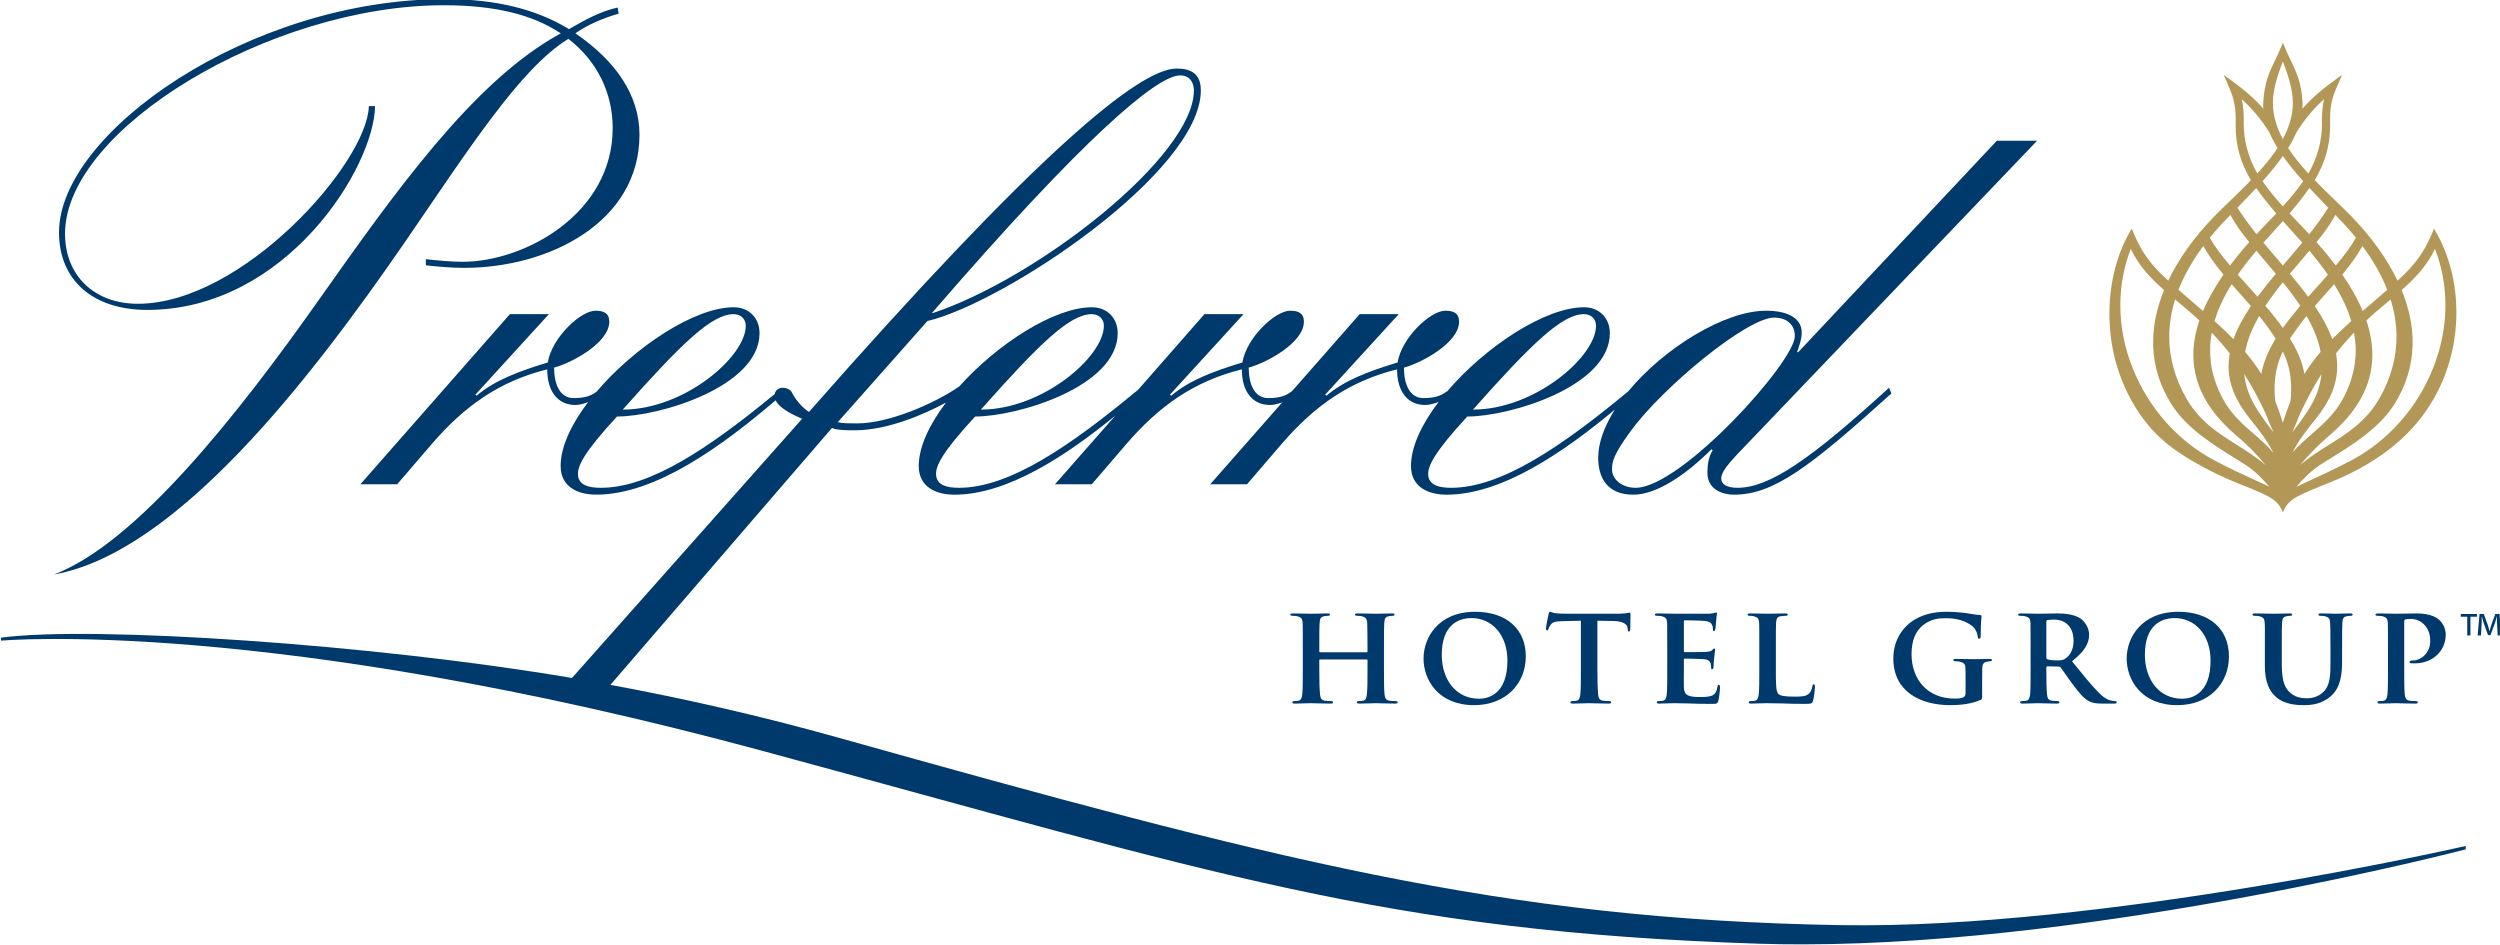
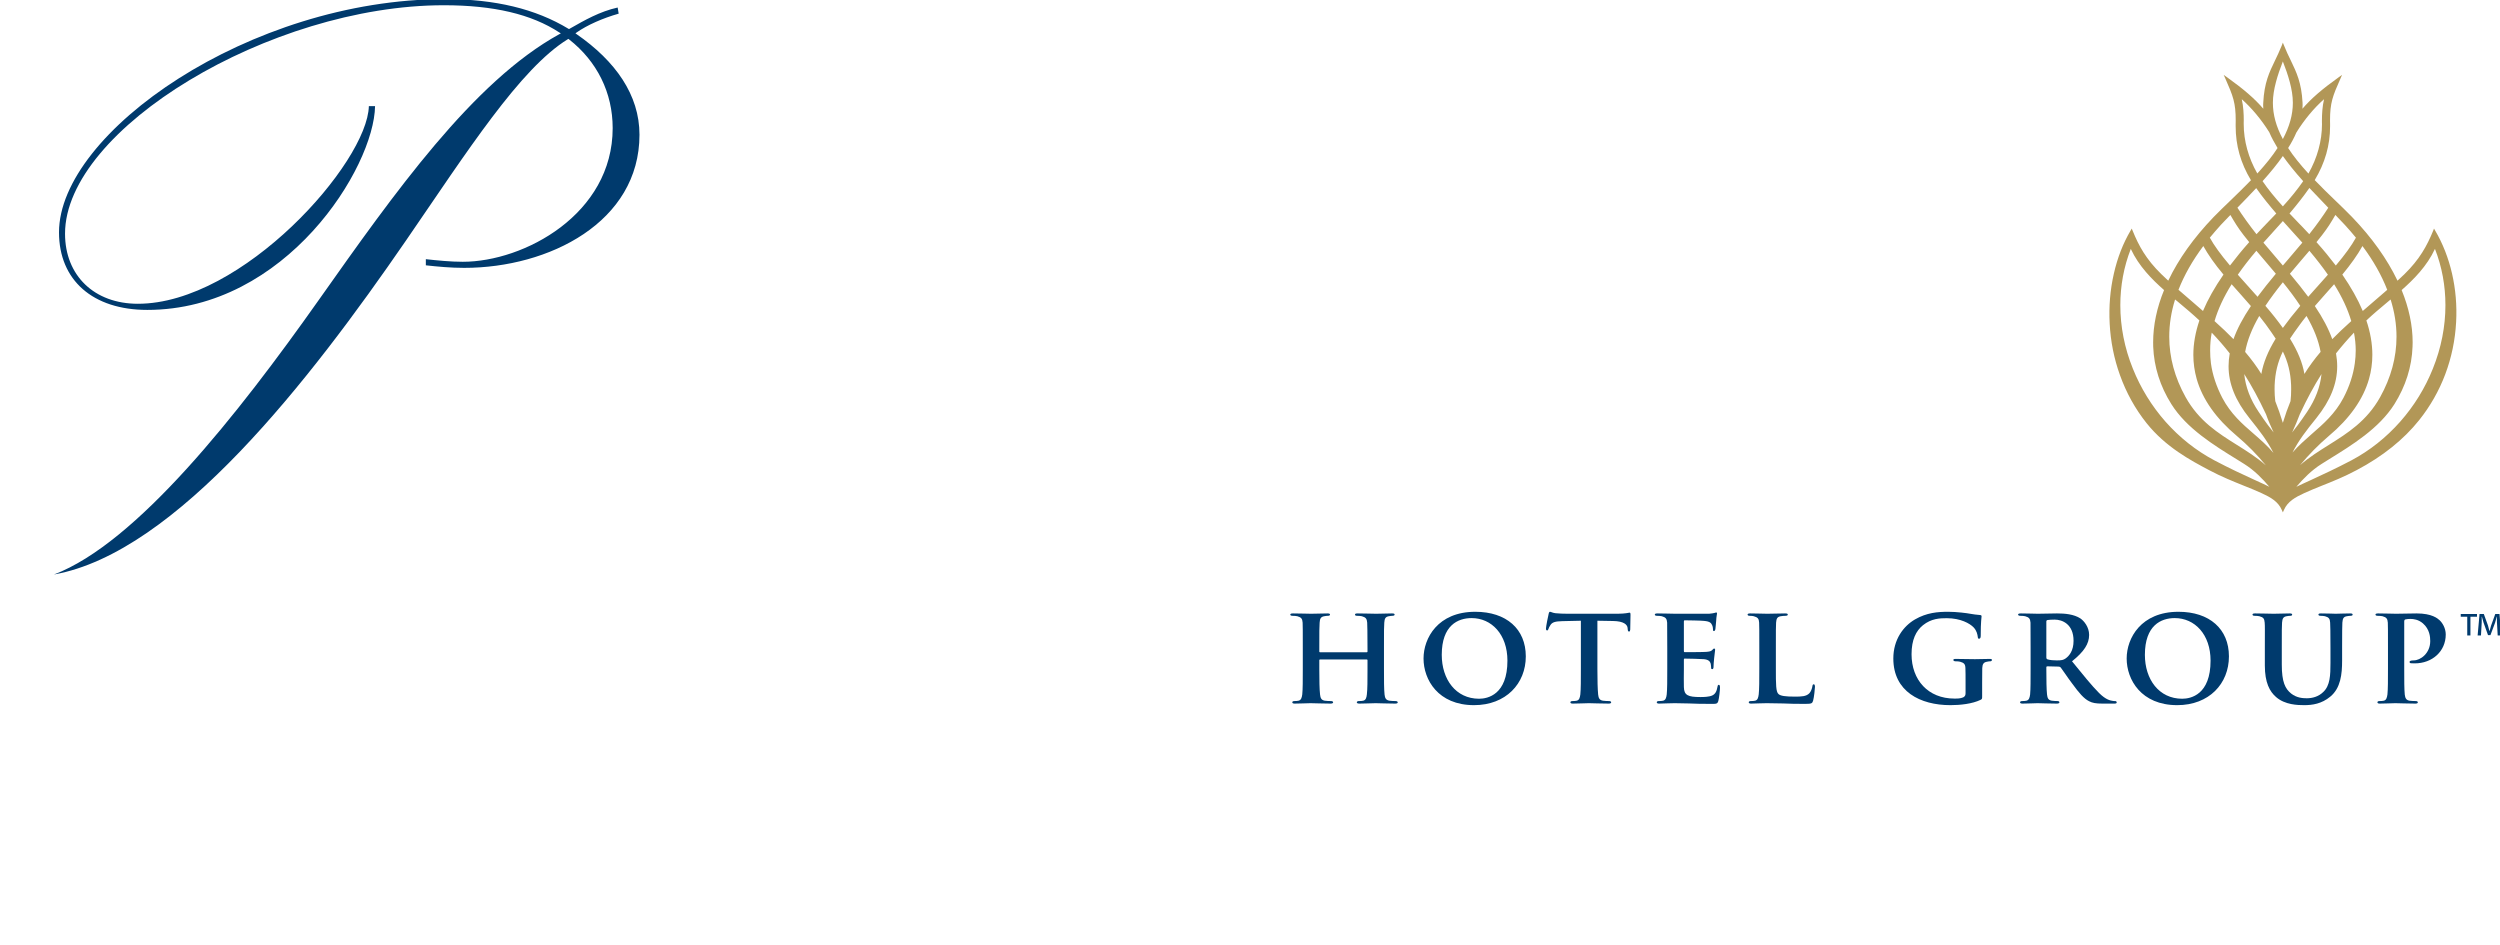
<svg xmlns="http://www.w3.org/2000/svg" width="184.4pt" height="69.7pt" viewBox="0 0 184.4 69.7" version="1.1">
  <defs>
    <clipPath id="clip1">
-       <path d="M 0 5 L 182 5 L 182 69.699 L 0 69.699 Z M 0 5 " />
-     </clipPath>
+       </clipPath>
    <clipPath id="clip2">
      <path d="M 181 45 L 184.398 45 L 184.398 47 L 181 47 Z M 181 45 " />
    </clipPath>
  </defs>
  <g id="surface1">
    <path style=" stroke:none;fill-rule:evenodd;fill:rgb(69.727%,59.18%,34.105%);fill-opacity:1;" d="M 171.242 34.219 L 171.754 33.898 C 173.5 32.82 175.48 31.602 176.613 29.809 C 177.441 28.484 177.895 27.062 177.949 25.57 C 177.953 25.461 177.957 25.355 177.957 25.25 C 177.957 24.004 177.68 22.703 177.145 21.395 C 178.035 20.609 179.008 19.641 179.602 18.359 C 180.121 19.68 180.375 21.082 180.375 22.512 C 180.375 24.07 180.066 25.66 179.449 27.191 C 178.875 28.625 178.066 29.938 177.043 31.098 C 176 32.277 174.789 33.238 173.445 33.953 C 172.293 34.559 171.352 34.992 170.516 35.379 L 169.836 35.691 L 169.82 35.699 C 169.652 35.777 169.504 35.844 169.379 35.906 C 169.863 35.34 170.48 34.695 171.242 34.219 Z M 171.766 32.164 C 173.316 30.867 174.312 29.445 174.738 27.949 C 174.902 27.375 174.984 26.781 174.984 26.172 C 174.984 25.355 174.836 24.508 174.543 23.637 C 174.816 23.383 175.059 23.164 175.297 22.961 C 175.566 22.727 175.844 22.496 176.113 22.273 C 176.113 22.273 176.242 22.164 176.332 22.09 C 176.621 23.012 176.766 23.93 176.766 24.836 C 176.766 26.355 176.363 27.848 175.559 29.293 C 174.574 31.059 173.16 31.945 171.793 32.805 C 171.07 33.258 170.332 33.719 169.652 34.312 C 170.27 33.559 171.012 32.805 171.766 32.164 Z M 170.852 30.84 C 171.887 29.547 172.391 28.309 172.391 27.008 C 172.391 26.699 172.359 26.383 172.305 26.066 C 172.715 25.543 173.152 25.039 173.629 24.535 C 173.711 24.977 173.758 25.414 173.758 25.848 C 173.758 26.168 173.734 26.48 173.691 26.797 C 173.574 27.652 173.293 28.504 172.852 29.348 C 172.238 30.516 171.363 31.277 170.516 32.012 C 170.035 32.438 169.535 32.871 169.094 33.379 C 169.555 32.473 170.094 31.777 170.852 30.84 Z M 169.633 30.555 C 170.168 29.41 170.684 28.457 171.234 27.59 C 171.137 28.543 170.789 29.457 170.172 30.379 C 169.613 31.207 169.32 31.586 169.066 31.898 C 169.277 31.441 169.469 31.004 169.633 30.555 Z M 163.078 26.797 C 163.039 26.48 163.02 26.168 163.02 25.848 C 163.02 25.414 163.055 24.977 163.137 24.535 C 163.617 25.039 164.055 25.543 164.465 26.066 C 164.41 26.391 164.379 26.699 164.379 27.008 C 164.379 28.309 164.883 29.547 165.918 30.84 C 166.676 31.785 167.219 32.488 167.691 33.406 C 167.23 32.863 166.719 32.418 166.219 31.984 C 165.391 31.27 164.535 30.52 163.918 29.348 C 163.48 28.504 163.195 27.652 163.078 26.797 Z M 167.184 16.488 L 166.926 16.758 C 166.773 16.91 166.617 17.082 166.438 17.273 C 165.895 16.586 165.434 15.941 165.031 15.32 C 165.48 14.863 165.949 14.375 166.418 13.875 C 166.895 14.559 167.43 15.199 167.898 15.746 C 167.66 15.992 167.422 16.242 167.184 16.488 Z M 166.5 12.797 C 165.844 11.648 165.496 10.391 165.496 9.145 L 165.496 9.039 C 165.5 8.98 165.5 8.922 165.5 8.859 C 165.5 8.414 165.473 7.844 165.352 7.316 C 166.078 7.961 166.797 8.816 167.383 9.758 C 167.543 10.137 167.754 10.523 167.992 10.918 C 167.617 11.504 167.121 12.117 166.5 12.797 Z M 171.422 7.316 C 171.297 7.848 171.266 8.426 171.266 8.875 C 171.266 8.93 171.266 8.984 171.266 9.039 C 171.27 9.078 171.27 9.117 171.27 9.156 C 171.27 10.391 170.926 11.648 170.27 12.801 C 169.648 12.121 169.152 11.504 168.773 10.918 C 169.016 10.535 169.219 10.152 169.379 9.777 C 169.965 8.828 170.684 7.965 171.422 7.316 Z M 170.332 17.273 C 170.152 17.082 169.996 16.91 169.848 16.758 L 169.57 16.473 C 169.344 16.234 169.102 15.988 168.875 15.746 C 169.438 15.082 169.918 14.469 170.34 13.863 C 170.812 14.367 171.285 14.855 171.734 15.324 C 171.336 15.941 170.879 16.586 170.332 17.273 Z M 172.164 20.965 C 172.75 21.902 173.168 22.797 173.43 23.684 C 172.883 24.176 172.422 24.609 172.027 25.016 C 171.754 24.25 171.332 23.449 170.742 22.574 C 171.012 22.258 171.293 21.941 171.566 21.637 C 171.762 21.414 171.965 21.188 172.164 20.965 Z M 169.66 23.914 C 169.797 23.723 169.953 23.523 170.129 23.305 C 170.668 24.238 171.012 25.105 171.168 25.953 C 170.707 26.496 170.316 27.031 169.973 27.582 C 169.836 26.77 169.488 25.91 168.91 24.98 C 169.105 24.684 169.332 24.359 169.66 23.914 Z M 170.977 21.082 C 170.738 21.348 170.496 21.617 170.254 21.891 C 169.855 21.352 169.41 20.797 168.902 20.191 C 169.176 19.867 169.453 19.535 169.723 19.219 C 169.723 19.219 170.238 18.617 170.34 18.496 C 170.867 19.121 171.316 19.703 171.707 20.262 C 171.465 20.535 171.215 20.812 170.977 21.082 Z M 169.383 17.414 C 169.523 17.562 169.668 17.727 169.82 17.898 C 169.457 18.336 169.078 18.773 168.715 19.199 C 168.715 19.199 168.473 19.484 168.383 19.586 C 168.297 19.484 168.055 19.199 168.055 19.199 C 167.691 18.773 167.312 18.336 166.949 17.898 C 167.098 17.727 167.246 17.562 167.387 17.414 C 167.707 17.059 168.047 16.68 168.383 16.305 C 168.727 16.688 169.074 17.07 169.383 17.414 Z M 168.383 15.223 C 167.762 14.535 167.281 13.941 166.887 13.363 C 167.5 12.68 167.988 12.074 168.383 11.508 C 168.781 12.07 169.27 12.68 169.883 13.363 C 169.469 13.957 168.98 14.57 168.383 15.223 Z M 165.602 25.957 C 165.758 25.105 166.102 24.238 166.641 23.305 C 166.816 23.523 166.969 23.727 167.113 23.914 C 167.434 24.352 167.66 24.684 167.855 24.98 C 167.281 25.91 166.938 26.77 166.797 27.582 C 166.453 27.031 166.062 26.496 165.602 25.957 Z M 165.062 20.262 C 165.453 19.699 165.898 19.121 166.43 18.496 C 166.535 18.617 167.055 19.23 167.055 19.23 C 167.32 19.543 167.594 19.867 167.867 20.191 C 167.359 20.797 166.918 21.355 166.516 21.891 C 166.277 21.621 166.035 21.352 165.801 21.09 C 165.559 20.816 165.305 20.535 165.062 20.262 Z M 165.207 21.641 C 165.48 21.941 165.758 22.262 166.027 22.574 C 165.438 23.453 165.012 24.25 164.742 25.016 C 164.344 24.605 163.887 24.172 163.344 23.684 C 163.605 22.797 164.02 21.906 164.605 20.965 C 164.805 21.191 165.008 21.418 165.207 21.641 Z M 168.383 20.82 C 168.898 21.457 169.32 22.027 169.668 22.559 C 169.16 23.156 168.738 23.695 168.383 24.188 C 168.031 23.695 167.613 23.156 167.094 22.559 C 167.449 22.027 167.871 21.457 168.383 20.82 Z M 166.598 30.379 C 165.98 29.461 165.633 28.543 165.535 27.59 C 166.086 28.457 166.602 29.41 167.141 30.555 C 167.301 31.008 167.492 31.441 167.703 31.898 C 167.449 31.582 167.152 31.207 166.598 30.379 Z M 175.055 22.266 C 175.055 22.266 174.414 22.82 174.277 22.938 C 173.918 22.086 173.41 21.18 172.77 20.254 C 173.406 19.484 173.887 18.809 174.254 18.148 C 175.051 19.215 175.664 20.297 176.082 21.379 C 175.75 21.668 175.41 21.957 175.055 22.266 Z M 172.949 16.582 C 173.234 16.895 173.512 17.207 173.773 17.531 C 173.457 18.105 172.98 18.766 172.289 19.586 C 171.867 19.031 171.391 18.449 170.863 17.859 C 171.012 17.684 171.148 17.512 171.277 17.34 C 171.715 16.773 171.934 16.41 172.258 15.855 C 172.484 16.094 172.727 16.344 172.949 16.582 Z M 168.383 4.531 C 168.762 5.5 169.121 6.598 169.121 7.582 C 169.121 8.457 168.875 9.336 168.383 10.258 C 167.887 9.336 167.648 8.457 167.648 7.582 C 167.648 6.594 168.008 5.5 168.383 4.531 Z M 163.816 16.582 C 164.051 16.336 164.293 16.082 164.512 15.855 C 164.836 16.41 165.055 16.777 165.488 17.34 C 165.621 17.512 165.762 17.684 165.902 17.859 C 165.379 18.449 164.902 19.035 164.484 19.586 C 163.785 18.762 163.312 18.105 162.996 17.531 C 163.258 17.211 163.535 16.895 163.816 16.582 Z M 160.684 21.375 C 161.105 20.301 161.719 19.215 162.516 18.148 C 162.887 18.809 163.359 19.48 164.004 20.254 C 163.359 21.184 162.852 22.086 162.492 22.938 C 162.355 22.82 161.73 22.277 161.73 22.277 C 161.363 21.965 161.02 21.672 160.684 21.375 Z M 160.004 24.836 C 160.004 23.93 160.145 23.012 160.434 22.09 C 160.527 22.164 160.641 22.258 160.641 22.258 C 160.914 22.484 161.199 22.723 161.473 22.961 C 161.711 23.164 161.957 23.387 162.227 23.637 C 161.934 24.508 161.781 25.355 161.781 26.172 C 161.781 26.785 161.867 27.375 162.027 27.949 C 162.453 29.449 163.453 30.867 165 32.164 C 165.766 32.809 166.512 33.566 167.129 34.324 C 166.445 33.723 165.699 33.258 164.977 32.805 C 163.605 31.945 162.195 31.059 161.211 29.293 C 160.406 27.848 160.004 26.355 160.004 24.836 Z M 158.82 25.57 C 158.879 27.062 159.328 28.484 160.16 29.809 C 161.289 31.602 163.27 32.824 165.02 33.902 L 165.527 34.219 C 166.285 34.691 166.902 35.332 167.387 35.906 C 167.254 35.84 167.105 35.77 166.938 35.691 L 166.25 35.375 C 165.414 34.992 164.473 34.559 163.328 33.953 C 161.98 33.238 160.77 32.277 159.723 31.098 C 158.703 29.938 157.895 28.625 157.32 27.191 C 156.699 25.66 156.395 24.07 156.395 22.512 C 156.395 21.082 156.652 19.68 157.168 18.359 C 157.762 19.641 158.734 20.613 159.621 21.395 C 159.086 22.703 158.816 23.996 158.816 25.246 C 158.816 25.355 158.82 25.461 158.82 25.57 Z M 167.777 28.406 C 167.816 27.488 168.004 26.711 168.383 25.926 C 168.766 26.711 168.953 27.488 168.992 28.406 C 168.996 28.512 168.996 28.617 168.996 28.723 C 168.996 29.02 168.984 29.301 168.949 29.59 C 168.75 30.074 168.562 30.598 168.383 31.188 C 168.203 30.598 168.02 30.074 167.824 29.59 C 167.789 29.301 167.773 29.016 167.773 28.719 C 167.773 28.613 167.773 28.512 167.777 28.406 Z M 179.613 17 L 179.531 16.859 L 179.473 17.012 C 179.008 18.148 178.469 19.129 177.348 20.227 C 177.199 20.371 177.031 20.527 176.84 20.703 C 176.074 19.102 174.953 17.531 173.496 16.016 C 173.113 15.617 172.676 15.199 172.223 14.762 C 171.73 14.285 171.227 13.801 170.734 13.285 C 171.492 12.023 171.867 10.723 171.867 9.309 C 171.867 9.262 171.867 9.211 171.867 9.164 C 171.863 9.07 171.863 8.98 171.863 8.891 C 171.863 7.582 172.055 7.09 172.633 5.793 L 172.75 5.523 L 172.508 5.695 C 171.266 6.582 170.469 7.273 169.828 8.02 C 169.836 7.93 169.84 7.836 169.84 7.746 C 169.84 7.691 169.836 7.633 169.836 7.574 C 169.758 6.098 169.391 5.336 168.965 4.453 C 168.797 4.113 168.629 3.758 168.461 3.336 L 168.383 3.145 L 168.312 3.336 C 168.141 3.758 167.973 4.113 167.809 4.453 C 167.383 5.336 167.012 6.098 166.938 7.574 C 166.934 7.633 166.93 7.691 166.93 7.746 C 166.93 7.836 166.934 7.93 166.941 8.02 C 166.301 7.273 165.5 6.582 164.262 5.695 L 164.02 5.523 L 164.141 5.793 C 164.715 7.09 164.906 7.582 164.906 8.891 C 164.906 8.98 164.902 9.07 164.902 9.164 C 164.902 9.211 164.902 9.262 164.902 9.309 C 164.902 10.738 165.273 12.039 166.031 13.293 C 165.539 13.805 165.035 14.289 164.547 14.762 C 164.094 15.199 163.656 15.617 163.27 16.016 C 161.816 17.531 160.691 19.102 159.93 20.703 C 159.742 20.531 159.57 20.371 159.426 20.227 C 158.301 19.129 157.762 18.148 157.301 17.012 L 157.238 16.859 L 157.156 17 C 156.602 17.938 156.184 19.008 155.918 20.184 C 155.645 21.371 155.543 22.613 155.609 23.863 C 155.676 25.176 155.93 26.453 156.367 27.664 C 156.828 28.957 157.488 30.152 158.328 31.207 C 159.75 32.988 161.594 33.961 162.941 34.676 C 163.863 35.168 164.742 35.516 165.523 35.832 C 165.996 36.02 166.438 36.199 166.832 36.383 C 167.457 36.672 168.035 36.984 168.309 37.621 L 168.383 37.793 L 168.461 37.621 C 168.73 36.988 169.312 36.672 169.938 36.383 C 170.332 36.199 170.777 36.02 171.242 35.832 C 172.023 35.523 172.906 35.168 173.828 34.676 C 175.746 33.664 177.297 32.418 178.441 30.984 C 180.078 28.934 181.02 26.434 181.164 23.754 C 181.297 21.309 180.742 18.91 179.613 17 Z M 179.613 17 " />
    <g clip-path="url(#clip1)" clip-rule="nonzero">
      <path style=" stroke:none;fill-rule:evenodd;fill:rgb(0%,22.752%,42.747%);fill-opacity:1;" d="M 54.113 23.172 C 54.668 23.172 55.008 23.555 55.008 24.023 C 55.008 26.312 50.473 30.211 45.934 30.211 C 50.301 25.297 52.504 23.172 54.113 23.172 Z M 87.047 5.562 C 87.812 5.562 88.062 6.16 88.062 6.664 C 88.062 11.504 76.633 20.461 68.828 23.086 L 68.742 23.086 C 80.02 10.031 85.352 5.562 87.047 5.562 Z M 80.531 23.172 C 81.082 23.172 81.422 23.555 81.422 24.023 C 81.422 26.312 76.887 30.211 72.352 30.211 C 76.715 25.297 78.918 23.172 80.531 23.172 Z M 116.836 23.172 C 117.387 23.172 117.723 23.555 117.723 24.023 C 117.723 26.312 113.188 30.211 108.648 30.211 C 113.02 25.297 115.223 23.172 116.836 23.172 Z M 130.855 23.426 C 131.789 23.426 132.387 23.938 132.387 24.785 C 132.387 26.695 123.992 35.98 120.641 35.98 C 119.621 35.98 118.902 35.344 118.902 34.621 C 118.902 34.027 119.031 33.516 120.258 31.824 C 122.633 28.559 128.867 23.426 130.855 23.426 Z M 135.793 68.238 C 110.68 67.824 93.77 63.352 61.68 54.367 C 56.121 52.812 50.555 51.539 45.023 50.516 L 61.367 31.566 C 61.707 31.738 62.555 31.738 63.062 31.738 C 65.457 31.738 68.195 30.555 69.777 29.691 C 68.559 31.301 67.766 32.953 67.766 34.371 C 67.766 35.98 69.125 36.488 70.398 36.488 C 74.305 36.488 78.621 33.625 82.262 30.664 L 77.816 35.719 L 80.531 35.719 L 83.074 32.758 C 85.492 29.957 88.035 28.133 91.598 27.242 C 91.598 28.855 92.359 29.871 93.676 29.871 C 93.957 29.871 94.277 29.789 94.582 29.676 L 89.266 35.719 L 91.98 35.719 L 94.523 32.758 C 96.941 29.957 99.48 28.133 103.047 27.242 C 103.047 28.855 103.809 29.871 105.121 29.871 C 105.434 29.871 105.789 29.773 106.113 29.645 C 104.879 31.27 104.074 32.938 104.074 34.371 C 104.074 35.98 105.43 36.488 106.703 36.488 C 110.805 36.488 115.359 33.332 119.109 30.215 C 118.348 31.422 117.883 32.645 117.883 33.77 C 117.883 35.09 118.434 36.488 120.469 36.488 C 122.207 36.488 124.371 35.004 126.238 33.137 L 126.324 33.223 C 126.023 33.691 125.938 34.281 125.938 34.875 C 125.938 36.148 127.125 36.488 127.887 36.488 C 130.816 36.488 133.445 34.492 139.508 29.023 L 139.336 28.602 C 133.527 33.898 130.52 35.98 128.145 35.98 C 127.379 35.98 126.957 35.719 126.957 35.297 C 126.957 34.832 127.379 34.281 128.738 32.883 L 150.254 10.383 L 147.285 10.383 L 132.641 25.973 L 132.555 25.973 C 132.723 25.461 132.895 25.039 132.895 24.527 C 132.895 23.426 131.789 22.918 130.266 22.918 C 127.215 22.918 122.738 25.668 120.09 28.875 C 115.16 32.953 110.727 35.98 107.039 35.98 C 106.191 35.98 105.344 35.809 105.344 34.961 C 105.344 34.371 105.727 33.434 108.227 30.723 C 111.363 30.723 118.742 28.516 118.742 24.574 C 118.742 23.473 117.98 22.664 116.836 22.664 C 113.961 22.664 109.555 25.574 106.742 28.871 L 106.734 28.855 C 106.309 29.191 105.844 29.363 104.996 29.363 C 103.977 29.363 103.555 28.344 103.555 27.117 C 104.824 26.777 107.621 25.297 107.621 23.727 C 107.621 23.086 107.199 22.918 106.605 22.918 C 105.504 22.918 103.383 24.91 103.086 26.734 C 100.883 27.41 99.188 28.047 97.832 29.191 L 97.746 29.109 L 103.172 23.172 L 100.289 23.172 L 95.289 28.863 L 95.289 28.855 C 94.863 29.191 94.395 29.363 93.547 29.363 C 92.531 29.363 92.105 28.344 92.105 27.113 C 93.379 26.777 96.176 25.297 96.176 23.727 C 96.176 23.086 95.754 22.918 95.16 22.918 C 94.059 22.918 91.938 24.91 91.641 26.734 C 89.434 27.41 87.738 28.047 86.383 29.191 L 86.297 29.109 L 91.723 23.172 L 88.84 23.172 L 83.961 28.734 C 78.957 32.887 74.465 35.98 70.738 35.98 C 69.891 35.98 69.043 35.809 69.043 34.957 C 69.043 34.367 69.422 33.434 71.926 30.723 C 75.062 30.723 82.441 28.516 82.441 24.574 C 82.441 23.469 81.68 22.664 80.531 22.664 C 77.766 22.664 73.57 25.363 70.754 28.504 C 68.941 29.762 65.559 31.23 63.234 31.23 C 62.723 31.23 62.133 31.23 61.789 31.145 L 68.406 23.68 C 74.09 22.328 88.574 12.688 88.574 6.664 C 88.574 5.48 87.895 5.055 86.797 5.055 C 83.996 5.055 76.375 11.383 59.672 30.383 C 59.246 30.125 58.695 29.531 58.402 28.938 C 58.316 28.77 58.059 28.602 57.723 28.602 C 57.492 28.602 57.203 28.734 57.141 29.066 C 52.301 33.047 47.953 35.98 44.324 35.98 C 43.477 35.98 42.629 35.809 42.629 34.957 C 42.629 34.367 43.008 33.434 45.508 30.723 C 48.648 30.723 56.023 28.516 56.023 24.574 C 56.023 23.469 55.262 22.664 54.113 22.664 C 51.238 22.664 46.816 25.586 44.008 28.887 C 43.594 29.203 43.133 29.363 42.312 29.363 C 41.297 29.363 40.871 28.344 40.871 27.113 C 42.145 26.777 44.941 25.297 44.941 23.727 C 44.941 23.086 44.52 22.918 43.922 22.918 C 42.82 22.918 40.703 24.91 40.406 26.734 C 38.203 27.41 36.504 28.047 35.145 29.191 L 35.066 29.109 L 40.488 23.172 L 37.609 23.172 L 26.582 35.719 L 29.297 35.719 L 31.84 32.758 C 34.258 29.957 36.801 28.133 40.363 27.242 C 40.363 28.855 41.129 29.871 42.441 29.871 C 42.734 29.871 43.07 29.777 43.383 29.656 C 42.152 31.277 41.352 32.945 41.352 34.367 C 41.352 35.98 42.711 36.484 43.984 36.484 C 48.391 36.484 53.316 32.844 57.211 29.527 C 57.418 29.984 58.066 30.414 59.164 30.891 L 42.188 50.008 C 27.613 47.527 6.824 46.129 0.062 47.035 L 0.074 47.254 C 0.074 47.254 19.664 45.473 56.348 55.414 C 89.562 64.41 102.129 68.711 129.754 69.609 C 130.816 69.641 131.895 69.66 132.984 69.656 C 155.133 69.641 181.871 62.648 181.871 62.648 L 181.871 62.398 C 181.871 62.398 155.051 68.555 135.793 68.238 Z M 135.793 68.238 " />
    </g>
    <path style=" stroke:none;fill-rule:evenodd;fill:rgb(0%,22.752%,42.747%);fill-opacity:1;" d="M 23.5 22.145 C 17.543 30.578 10.074 40.059 3.98 42.375 C 13.004 40.766 22.859 28.047 29.945 17.742 C 34.473 11.152 38.359 5.062 41.883 2.891 L 41.93 2.867 L 41.965 2.898 C 44.047 4.523 45.191 6.848 45.191 9.449 C 45.191 15.801 38.652 19.309 34.133 19.309 C 33.238 19.309 32.27 19.211 31.41 19.117 L 31.41 19.57 C 32.262 19.664 33.234 19.758 34.234 19.758 C 40.5 19.758 47.168 16.383 47.168 9.938 C 47.168 6.996 45.391 4.504 42.531 2.52 L 42.445 2.461 L 42.527 2.398 C 43.305 1.852 44.461 1.34 45.633 1.008 C 45.621 0.926 45.574 0.66 45.559 0.555 C 44.238 0.848 43.098 1.504 42.09 2.078 L 41.969 2.145 L 41.934 2.125 C 39.5 0.652 36.52 -0.066 32.836 -0.066 C 18.43 -0.066 4.352 9.785 4.352 17.137 C 4.352 20.668 6.848 22.859 10.863 22.859 C 21.098 22.859 27.598 12.348 27.664 7.828 L 27.207 7.828 C 27.105 12.008 17.891 22.406 10.168 22.406 C 6.957 22.406 4.797 20.328 4.797 17.238 C 4.797 9.52 19.941 0.387 32.734 0.387 C 36.406 0.387 39.195 1.043 41.262 2.398 L 41.367 2.465 L 41.258 2.52 C 34.887 6.027 29.098 14.223 23.5 22.145 Z M 23.5 22.145 " />
    <path style=" stroke:none;fill-rule:evenodd;fill:rgb(0%,22.752%,42.747%);fill-opacity:1;" d="M 100.812 48.113 C 100.832 48.113 100.867 48.102 100.867 48.051 L 100.867 47.863 C 100.867 46.531 100.852 46.211 100.844 45.926 C 100.82 45.633 100.738 45.535 100.449 45.453 C 100.375 45.434 100.223 45.422 100.098 45.422 C 99.992 45.422 99.945 45.391 99.945 45.328 C 99.945 45.27 100.004 45.246 100.141 45.246 C 100.625 45.246 101.266 45.27 101.504 45.27 C 101.719 45.27 102.32 45.246 102.672 45.246 C 102.805 45.246 102.867 45.27 102.867 45.328 C 102.867 45.391 102.805 45.422 102.703 45.422 C 102.629 45.422 102.555 45.434 102.438 45.453 C 102.195 45.496 102.125 45.617 102.105 45.926 C 102.082 46.211 102.082 46.457 102.082 47.789 L 102.082 49.344 C 102.082 50.152 102.082 50.848 102.125 51.23 C 102.156 51.473 102.211 51.641 102.488 51.684 C 102.613 51.703 102.805 51.711 102.949 51.711 C 103.047 51.711 103.098 51.766 103.098 51.805 C 103.098 51.867 103.027 51.898 102.91 51.898 C 102.32 51.898 101.719 51.867 101.473 51.867 C 101.266 51.867 100.625 51.898 100.273 51.898 C 100.148 51.898 100.078 51.867 100.078 51.805 C 100.078 51.766 100.121 51.711 100.223 51.711 C 100.367 51.711 100.473 51.703 100.551 51.684 C 100.738 51.641 100.793 51.473 100.82 51.219 C 100.867 50.848 100.867 50.172 100.867 49.367 L 100.867 48.695 C 100.867 48.66 100.832 48.641 100.812 48.641 L 97.379 48.641 C 97.344 48.641 97.312 48.652 97.312 48.695 L 97.312 49.367 C 97.312 50.172 97.324 50.848 97.367 51.23 C 97.398 51.473 97.449 51.641 97.719 51.684 C 97.844 51.703 98.047 51.711 98.184 51.711 C 98.289 51.711 98.332 51.766 98.332 51.805 C 98.332 51.867 98.258 51.898 98.145 51.898 C 97.555 51.898 96.922 51.867 96.664 51.867 C 96.457 51.867 95.855 51.898 95.496 51.898 C 95.383 51.898 95.32 51.867 95.32 51.805 C 95.32 51.766 95.348 51.711 95.465 51.711 C 95.602 51.711 95.699 51.703 95.781 51.684 C 95.969 51.641 96.02 51.473 96.055 51.219 C 96.094 50.848 96.094 50.152 96.094 49.344 L 96.094 47.789 C 96.094 46.457 96.094 46.211 96.082 45.926 C 96.062 45.633 95.98 45.535 95.691 45.453 C 95.617 45.434 95.465 45.422 95.332 45.422 C 95.234 45.422 95.172 45.391 95.172 45.328 C 95.172 45.27 95.246 45.246 95.371 45.246 C 95.855 45.246 96.457 45.27 96.707 45.27 C 96.922 45.27 97.555 45.246 97.914 45.246 C 98.039 45.246 98.102 45.27 98.102 45.328 C 98.102 45.391 98.047 45.422 97.934 45.422 C 97.863 45.422 97.781 45.434 97.676 45.453 C 97.43 45.496 97.355 45.617 97.336 45.926 C 97.312 46.211 97.312 46.531 97.312 47.863 L 97.312 48.051 C 97.312 48.102 97.344 48.113 97.379 48.113 Z M 100.812 48.113 " />
    <path style=" stroke:none;fill-rule:evenodd;fill:rgb(0%,22.752%,42.747%);fill-opacity:1;" d="M 111.188 48.73 C 111.188 46.793 110.016 45.59 108.547 45.59 C 107.535 45.59 106.344 46.125 106.344 48.301 C 106.344 50.109 107.379 51.539 109.098 51.539 C 109.738 51.539 111.188 51.234 111.188 48.73 Z M 105 48.57 C 105 47.07 106.055 45.125 108.816 45.125 C 111.113 45.125 112.543 46.398 112.543 48.414 C 112.543 50.43 111.07 52.012 108.723 52.012 C 106.074 52.012 105 50.133 105 48.57 Z M 105 48.57 " />
    <path style=" stroke:none;fill-rule:evenodd;fill:rgb(0%,22.752%,42.747%);fill-opacity:1;" d="M 116.605 45.785 L 115.25 45.816 C 114.723 45.828 114.508 45.891 114.371 46.086 C 114.281 46.211 114.238 46.324 114.215 46.387 C 114.195 46.457 114.172 46.5 114.113 46.5 C 114.051 46.5 114.031 46.445 114.031 46.355 C 114.031 46.211 114.203 45.363 114.227 45.289 C 114.246 45.176 114.281 45.125 114.328 45.125 C 114.402 45.125 114.496 45.199 114.723 45.23 C 114.992 45.258 115.336 45.27 115.637 45.27 L 119.328 45.27 C 119.613 45.27 119.812 45.246 119.949 45.23 C 120.09 45.207 120.164 45.188 120.195 45.188 C 120.258 45.188 120.266 45.238 120.266 45.371 C 120.266 45.559 120.246 46.211 120.246 46.441 C 120.238 46.531 120.215 46.582 120.164 46.582 C 120.09 46.582 120.074 46.543 120.059 46.41 L 120.051 46.312 C 120.027 46.086 119.793 45.816 118.973 45.805 L 117.824 45.785 L 117.824 49.344 C 117.824 50.152 117.84 50.848 117.879 51.23 C 117.91 51.473 117.961 51.641 118.234 51.684 C 118.355 51.703 118.562 51.711 118.695 51.711 C 118.797 51.711 118.84 51.766 118.84 51.805 C 118.84 51.867 118.77 51.898 118.664 51.898 C 118.066 51.898 117.453 51.867 117.195 51.867 C 116.988 51.867 116.367 51.898 116.008 51.898 C 115.895 51.898 115.832 51.867 115.832 51.805 C 115.832 51.766 115.863 51.711 115.977 51.711 C 116.109 51.711 116.223 51.703 116.297 51.684 C 116.484 51.641 116.531 51.473 116.566 51.219 C 116.605 50.848 116.605 50.152 116.605 49.344 Z M 116.605 45.785 " />
    <path style=" stroke:none;fill-rule:evenodd;fill:rgb(0%,22.752%,42.747%);fill-opacity:1;" d="M 122.977 47.789 C 122.977 46.457 122.977 46.211 122.969 45.926 C 122.945 45.633 122.863 45.535 122.574 45.453 C 122.504 45.434 122.348 45.422 122.215 45.422 C 122.121 45.422 122.059 45.391 122.059 45.328 C 122.059 45.27 122.129 45.246 122.266 45.246 C 122.738 45.246 123.32 45.27 123.582 45.27 C 123.867 45.27 125.887 45.277 126.062 45.27 C 126.227 45.258 126.371 45.23 126.441 45.215 C 126.492 45.207 126.547 45.176 126.586 45.176 C 126.637 45.176 126.648 45.215 126.648 45.258 C 126.648 45.32 126.602 45.422 126.582 45.828 C 126.566 45.918 126.547 46.305 126.527 46.41 C 126.516 46.445 126.492 46.547 126.422 46.547 C 126.359 46.547 126.352 46.508 126.352 46.441 C 126.352 46.375 126.34 46.223 126.289 46.117 C 126.215 45.961 126.145 45.836 125.688 45.797 C 125.531 45.773 124.449 45.754 124.262 45.754 C 124.219 45.754 124.203 45.785 124.203 45.836 L 124.203 48.012 C 124.203 48.062 124.207 48.102 124.262 48.102 C 124.465 48.102 125.645 48.102 125.855 48.082 C 126.07 48.062 126.207 48.043 126.289 47.949 C 126.359 47.883 126.391 47.836 126.434 47.836 C 126.477 47.836 126.508 47.875 126.508 47.926 C 126.508 47.98 126.488 48.121 126.434 48.57 C 126.41 48.746 126.391 49.098 126.391 49.156 C 126.391 49.23 126.383 49.355 126.301 49.355 C 126.238 49.355 126.215 49.324 126.215 49.285 C 126.207 49.188 126.207 49.074 126.184 48.961 C 126.137 48.785 126.016 48.652 125.68 48.621 C 125.516 48.602 124.477 48.578 124.25 48.578 C 124.207 48.578 124.203 48.621 124.203 48.676 L 124.203 49.375 C 124.203 49.676 124.188 50.418 124.203 50.68 C 124.219 51.281 124.496 51.414 125.43 51.414 C 125.668 51.414 126.051 51.406 126.289 51.301 C 126.516 51.195 126.621 51.008 126.684 50.648 C 126.699 50.551 126.723 50.512 126.785 50.512 C 126.855 50.512 126.867 50.625 126.867 50.719 C 126.867 50.918 126.797 51.52 126.746 51.691 C 126.684 51.918 126.602 51.918 126.258 51.918 C 125.574 51.918 125.027 51.91 124.582 51.887 C 124.137 51.879 123.793 51.867 123.527 51.867 C 123.422 51.867 123.227 51.879 123.012 51.879 C 122.793 51.887 122.562 51.898 122.375 51.898 C 122.266 51.898 122.203 51.867 122.203 51.805 C 122.203 51.766 122.234 51.711 122.348 51.711 C 122.48 51.711 122.586 51.703 122.668 51.684 C 122.855 51.641 122.906 51.473 122.938 51.219 C 122.977 50.848 122.977 50.152 122.977 49.344 Z M 122.977 47.789 " />
    <path style=" stroke:none;fill-rule:evenodd;fill:rgb(0%,22.752%,42.747%);fill-opacity:1;" d="M 130.988 49.344 C 130.988 50.473 130.988 51.031 131.184 51.195 C 131.336 51.332 131.688 51.383 132.391 51.383 C 132.879 51.383 133.227 51.371 133.457 51.137 C 133.57 51.02 133.664 50.77 133.684 50.609 C 133.695 50.527 133.715 50.473 133.789 50.473 C 133.848 50.473 133.871 50.566 133.871 50.664 C 133.871 50.77 133.809 51.422 133.734 51.684 C 133.672 51.879 133.633 51.918 133.156 51.918 C 132.508 51.918 131.977 51.91 131.523 51.887 C 131.07 51.879 130.684 51.867 130.312 51.867 C 130.207 51.867 130.012 51.879 129.797 51.879 C 129.578 51.887 129.352 51.898 129.164 51.898 C 129.051 51.898 128.988 51.867 128.988 51.805 C 128.988 51.766 129.02 51.711 129.133 51.711 C 129.27 51.711 129.367 51.703 129.453 51.684 C 129.645 51.641 129.688 51.473 129.723 51.219 C 129.766 50.848 129.766 50.152 129.766 49.344 L 129.766 47.789 C 129.766 46.457 129.766 46.211 129.754 45.926 C 129.738 45.633 129.652 45.535 129.359 45.453 C 129.289 45.434 129.176 45.422 129.059 45.422 C 128.957 45.422 128.902 45.391 128.902 45.328 C 128.902 45.27 128.969 45.246 129.102 45.246 C 129.527 45.246 130.105 45.27 130.355 45.27 C 130.57 45.27 131.316 45.246 131.668 45.246 C 131.805 45.246 131.867 45.27 131.867 45.328 C 131.867 45.391 131.812 45.422 131.695 45.422 C 131.594 45.422 131.449 45.434 131.348 45.453 C 131.098 45.496 131.027 45.617 131.004 45.926 C 130.988 46.211 130.988 46.457 130.988 47.789 Z M 130.988 49.344 " />
    <path style=" stroke:none;fill-rule:evenodd;fill:rgb(0%,22.752%,42.747%);fill-opacity:1;" d="M 146.203 51.312 C 146.203 51.551 146.203 51.559 146.086 51.621 C 145.477 51.918 144.578 52.012 143.863 52.012 C 141.629 52.012 139.652 51 139.652 48.57 C 139.652 47.16 140.406 46.18 141.246 45.691 C 142.113 45.188 142.934 45.125 143.699 45.125 C 144.328 45.125 145.121 45.23 145.312 45.27 C 145.492 45.301 145.82 45.352 146.035 45.363 C 146.141 45.371 146.16 45.402 146.16 45.465 C 146.16 45.566 146.098 45.805 146.098 46.914 C 146.098 47.047 146.047 47.113 145.973 47.113 C 145.91 47.113 145.891 47.07 145.883 46.992 C 145.859 46.801 145.809 46.523 145.57 46.273 C 145.301 45.992 144.617 45.598 143.594 45.598 C 143.098 45.598 142.465 45.613 141.836 46.117 C 141.328 46.531 140.996 47.184 140.996 48.258 C 140.996 50.152 142.215 51.527 144.16 51.527 C 144.402 51.527 144.586 51.527 144.805 51.438 C 144.938 51.371 144.98 51.281 144.98 51.125 L 144.98 50.316 C 144.98 49.879 144.98 49.551 144.969 49.285 C 144.961 48.984 144.867 48.891 144.578 48.809 C 144.504 48.785 144.348 48.777 144.227 48.777 C 144.141 48.777 144.078 48.73 144.078 48.68 C 144.078 48.609 144.152 48.602 144.277 48.602 C 144.754 48.602 145.402 48.621 145.672 48.621 C 145.965 48.621 146.438 48.602 146.738 48.602 C 146.863 48.602 146.926 48.609 146.926 48.68 C 146.926 48.73 146.875 48.777 146.812 48.777 C 146.738 48.777 146.664 48.785 146.562 48.809 C 146.316 48.848 146.223 48.977 146.211 49.285 C 146.203 49.551 146.203 49.902 146.203 50.34 Z M 146.203 51.312 " />
    <path style=" stroke:none;fill-rule:evenodd;fill:rgb(0%,22.752%,42.747%);fill-opacity:1;" d="M 150.938 48.477 C 150.938 48.57 150.957 48.602 151.02 48.633 C 151.219 48.695 151.488 48.711 151.711 48.711 C 152.078 48.711 152.195 48.68 152.355 48.57 C 152.637 48.371 152.945 47.988 152.945 47.266 C 152.945 46.023 152.098 45.703 151.559 45.703 C 151.332 45.703 151.113 45.715 151.02 45.734 C 150.957 45.754 150.938 45.785 150.938 45.855 Z M 149.777 47.789 C 149.777 46.457 149.777 46.211 149.77 45.926 C 149.746 45.633 149.668 45.535 149.375 45.453 C 149.305 45.434 149.148 45.422 149.016 45.422 C 148.922 45.422 148.855 45.391 148.855 45.328 C 148.855 45.27 148.93 45.246 149.066 45.246 C 149.543 45.246 150.121 45.27 150.309 45.27 C 150.613 45.27 151.449 45.246 151.723 45.246 C 152.301 45.246 152.965 45.301 153.453 45.617 C 153.711 45.797 154.094 46.242 154.094 46.832 C 154.094 47.484 153.723 48.062 152.832 48.777 C 153.641 49.77 154.277 50.566 154.828 51.117 C 155.336 51.621 155.656 51.664 155.797 51.691 C 155.895 51.711 155.945 51.711 156.02 51.711 C 156.09 51.711 156.129 51.766 156.129 51.805 C 156.129 51.879 156.07 51.898 155.953 51.898 L 155.086 51.898 C 154.582 51.898 154.332 51.848 154.094 51.723 C 153.703 51.527 153.355 51.117 152.852 50.43 C 152.492 49.957 152.109 49.367 151.996 49.23 C 151.941 49.18 151.891 49.168 151.828 49.168 L 151.012 49.148 C 150.969 49.148 150.938 49.168 150.938 49.223 L 150.938 49.344 C 150.938 50.16 150.949 50.848 150.988 51.219 C 151.02 51.473 151.062 51.641 151.344 51.684 C 151.48 51.703 151.672 51.711 151.785 51.711 C 151.859 51.711 151.902 51.766 151.902 51.805 C 151.902 51.867 151.828 51.898 151.711 51.898 C 151.184 51.898 150.43 51.867 150.297 51.867 C 150.121 51.867 149.543 51.898 149.18 51.898 C 149.066 51.898 149 51.867 149 51.805 C 149 51.766 149.035 51.711 149.148 51.711 C 149.285 51.711 149.387 51.703 149.469 51.684 C 149.656 51.641 149.707 51.473 149.742 51.219 C 149.777 50.848 149.777 50.152 149.777 49.344 Z M 149.777 47.789 " />
    <path style=" stroke:none;fill-rule:evenodd;fill:rgb(0%,22.752%,42.747%);fill-opacity:1;" d="M 163.051 48.73 C 163.051 46.793 161.883 45.59 160.41 45.59 C 159.398 45.59 158.207 46.125 158.207 48.301 C 158.207 50.109 159.242 51.539 160.961 51.539 C 161.602 51.539 163.051 51.234 163.051 48.73 Z M 156.863 48.57 C 156.863 47.07 157.922 45.125 160.684 45.125 C 162.977 45.125 164.406 46.398 164.406 48.414 C 164.406 50.43 162.941 52.012 160.59 52.012 C 157.938 52.012 156.863 50.133 156.863 48.57 Z M 156.863 48.57 " />
    <path style=" stroke:none;fill-rule:evenodd;fill:rgb(0%,22.752%,42.747%);fill-opacity:1;" d="M 167.055 47.789 C 167.055 46.457 167.066 46.211 167.043 45.926 C 167.02 45.617 166.941 45.535 166.652 45.453 C 166.578 45.434 166.422 45.422 166.301 45.422 C 166.199 45.422 166.145 45.391 166.145 45.328 C 166.145 45.27 166.207 45.246 166.344 45.246 C 166.824 45.246 167.441 45.27 167.707 45.27 C 167.934 45.27 168.543 45.246 168.875 45.246 C 169.008 45.246 169.07 45.27 169.07 45.328 C 169.07 45.391 169.023 45.422 168.926 45.422 C 168.824 45.422 168.773 45.434 168.66 45.453 C 168.418 45.496 168.348 45.617 168.324 45.926 C 168.305 46.211 168.305 46.457 168.305 47.789 L 168.305 49.023 C 168.305 50.309 168.555 50.801 168.996 51.156 C 169.402 51.473 169.836 51.504 170.148 51.504 C 170.543 51.504 171.008 51.395 171.367 51.039 C 171.871 50.566 171.895 49.801 171.895 48.898 L 171.895 47.789 C 171.895 46.457 171.883 46.211 171.871 45.926 C 171.852 45.633 171.781 45.535 171.492 45.453 C 171.418 45.434 171.262 45.422 171.16 45.422 C 171.059 45.422 171.008 45.391 171.008 45.328 C 171.008 45.27 171.066 45.246 171.191 45.246 C 171.656 45.246 172.266 45.27 172.277 45.27 C 172.383 45.27 172.992 45.246 173.344 45.246 C 173.469 45.246 173.531 45.27 173.531 45.328 C 173.531 45.391 173.477 45.422 173.371 45.422 C 173.273 45.422 173.219 45.434 173.105 45.453 C 172.855 45.496 172.797 45.617 172.773 45.926 C 172.762 46.211 172.754 46.457 172.754 47.789 L 172.754 48.73 C 172.754 49.719 172.652 50.75 171.883 51.383 C 171.242 51.918 170.551 52.012 169.961 52.012 C 169.484 52.012 168.543 51.992 167.883 51.414 C 167.414 51.008 167.055 50.359 167.055 49.086 Z M 167.055 47.789 " />
    <path style=" stroke:none;fill-rule:evenodd;fill:rgb(0%,22.752%,42.747%);fill-opacity:1;" d="M 176.137 47.789 C 176.137 46.457 176.137 46.211 176.125 45.926 C 176.105 45.633 176.023 45.535 175.734 45.453 C 175.664 45.434 175.508 45.422 175.371 45.422 C 175.277 45.422 175.215 45.391 175.215 45.328 C 175.215 45.27 175.289 45.246 175.422 45.246 C 175.898 45.246 176.48 45.27 176.734 45.27 C 177.109 45.27 177.832 45.246 178.246 45.246 C 179.387 45.246 179.797 45.617 179.941 45.746 C 180.141 45.926 180.398 46.324 180.398 46.801 C 180.398 48.043 179.402 48.93 178.113 48.93 C 178.07 48.93 177.887 48.93 177.844 48.922 C 177.793 48.922 177.727 48.891 177.727 48.824 C 177.727 48.754 177.832 48.711 178.031 48.711 C 178.535 48.711 179.254 48.188 179.254 47.285 C 179.254 46.992 179.219 46.418 178.715 45.98 C 178.379 45.691 178.012 45.652 177.801 45.652 C 177.668 45.652 177.492 45.664 177.41 45.691 C 177.355 45.715 177.336 45.766 177.336 45.855 L 177.336 49.344 C 177.336 50.152 177.336 50.848 177.375 51.23 C 177.41 51.473 177.461 51.641 177.727 51.684 C 177.863 51.703 178.062 51.711 178.195 51.711 C 178.301 51.711 178.34 51.766 178.34 51.805 C 178.34 51.867 178.266 51.898 178.172 51.898 C 177.566 51.898 176.926 51.867 176.684 51.867 C 176.48 51.867 175.898 51.898 175.539 51.898 C 175.422 51.898 175.359 51.867 175.359 51.805 C 175.359 51.766 175.387 51.711 175.508 51.711 C 175.641 51.711 175.746 51.703 175.828 51.684 C 176.012 51.641 176.062 51.473 176.098 51.219 C 176.137 50.848 176.137 50.152 176.137 49.344 Z M 176.137 47.789 " />
    <g clip-path="url(#clip2)" clip-rule="nonzero">
      <path style=" stroke:none;fill-rule:evenodd;fill:rgb(0%,22.752%,42.747%);fill-opacity:1;" d="M 184.23 46.871 L 184.176 45.918 C 184.168 45.797 184.176 45.648 184.176 45.492 L 184.16 45.492 C 184.121 45.641 184.07 45.805 184.035 45.938 L 183.695 46.848 L 183.516 46.848 L 183.184 45.918 C 183.145 45.785 183.109 45.641 183.066 45.492 L 183.051 45.492 C 183.051 45.641 183.051 45.77 183.051 45.918 L 182.996 46.871 L 182.75 46.871 L 182.891 45.289 L 183.207 45.289 L 183.516 46.145 C 183.555 46.27 183.582 46.395 183.621 46.543 L 183.633 46.543 C 183.676 46.395 183.707 46.262 183.742 46.145 L 184.051 45.289 L 184.363 45.289 L 184.484 46.871 Z M 182.703 45.289 L 182.703 45.492 L 182.219 45.492 L 182.219 46.871 L 181.984 46.871 L 181.984 45.492 L 181.504 45.492 L 181.504 45.289 Z M 182.703 45.289 " />
    </g>
  </g>
</svg>